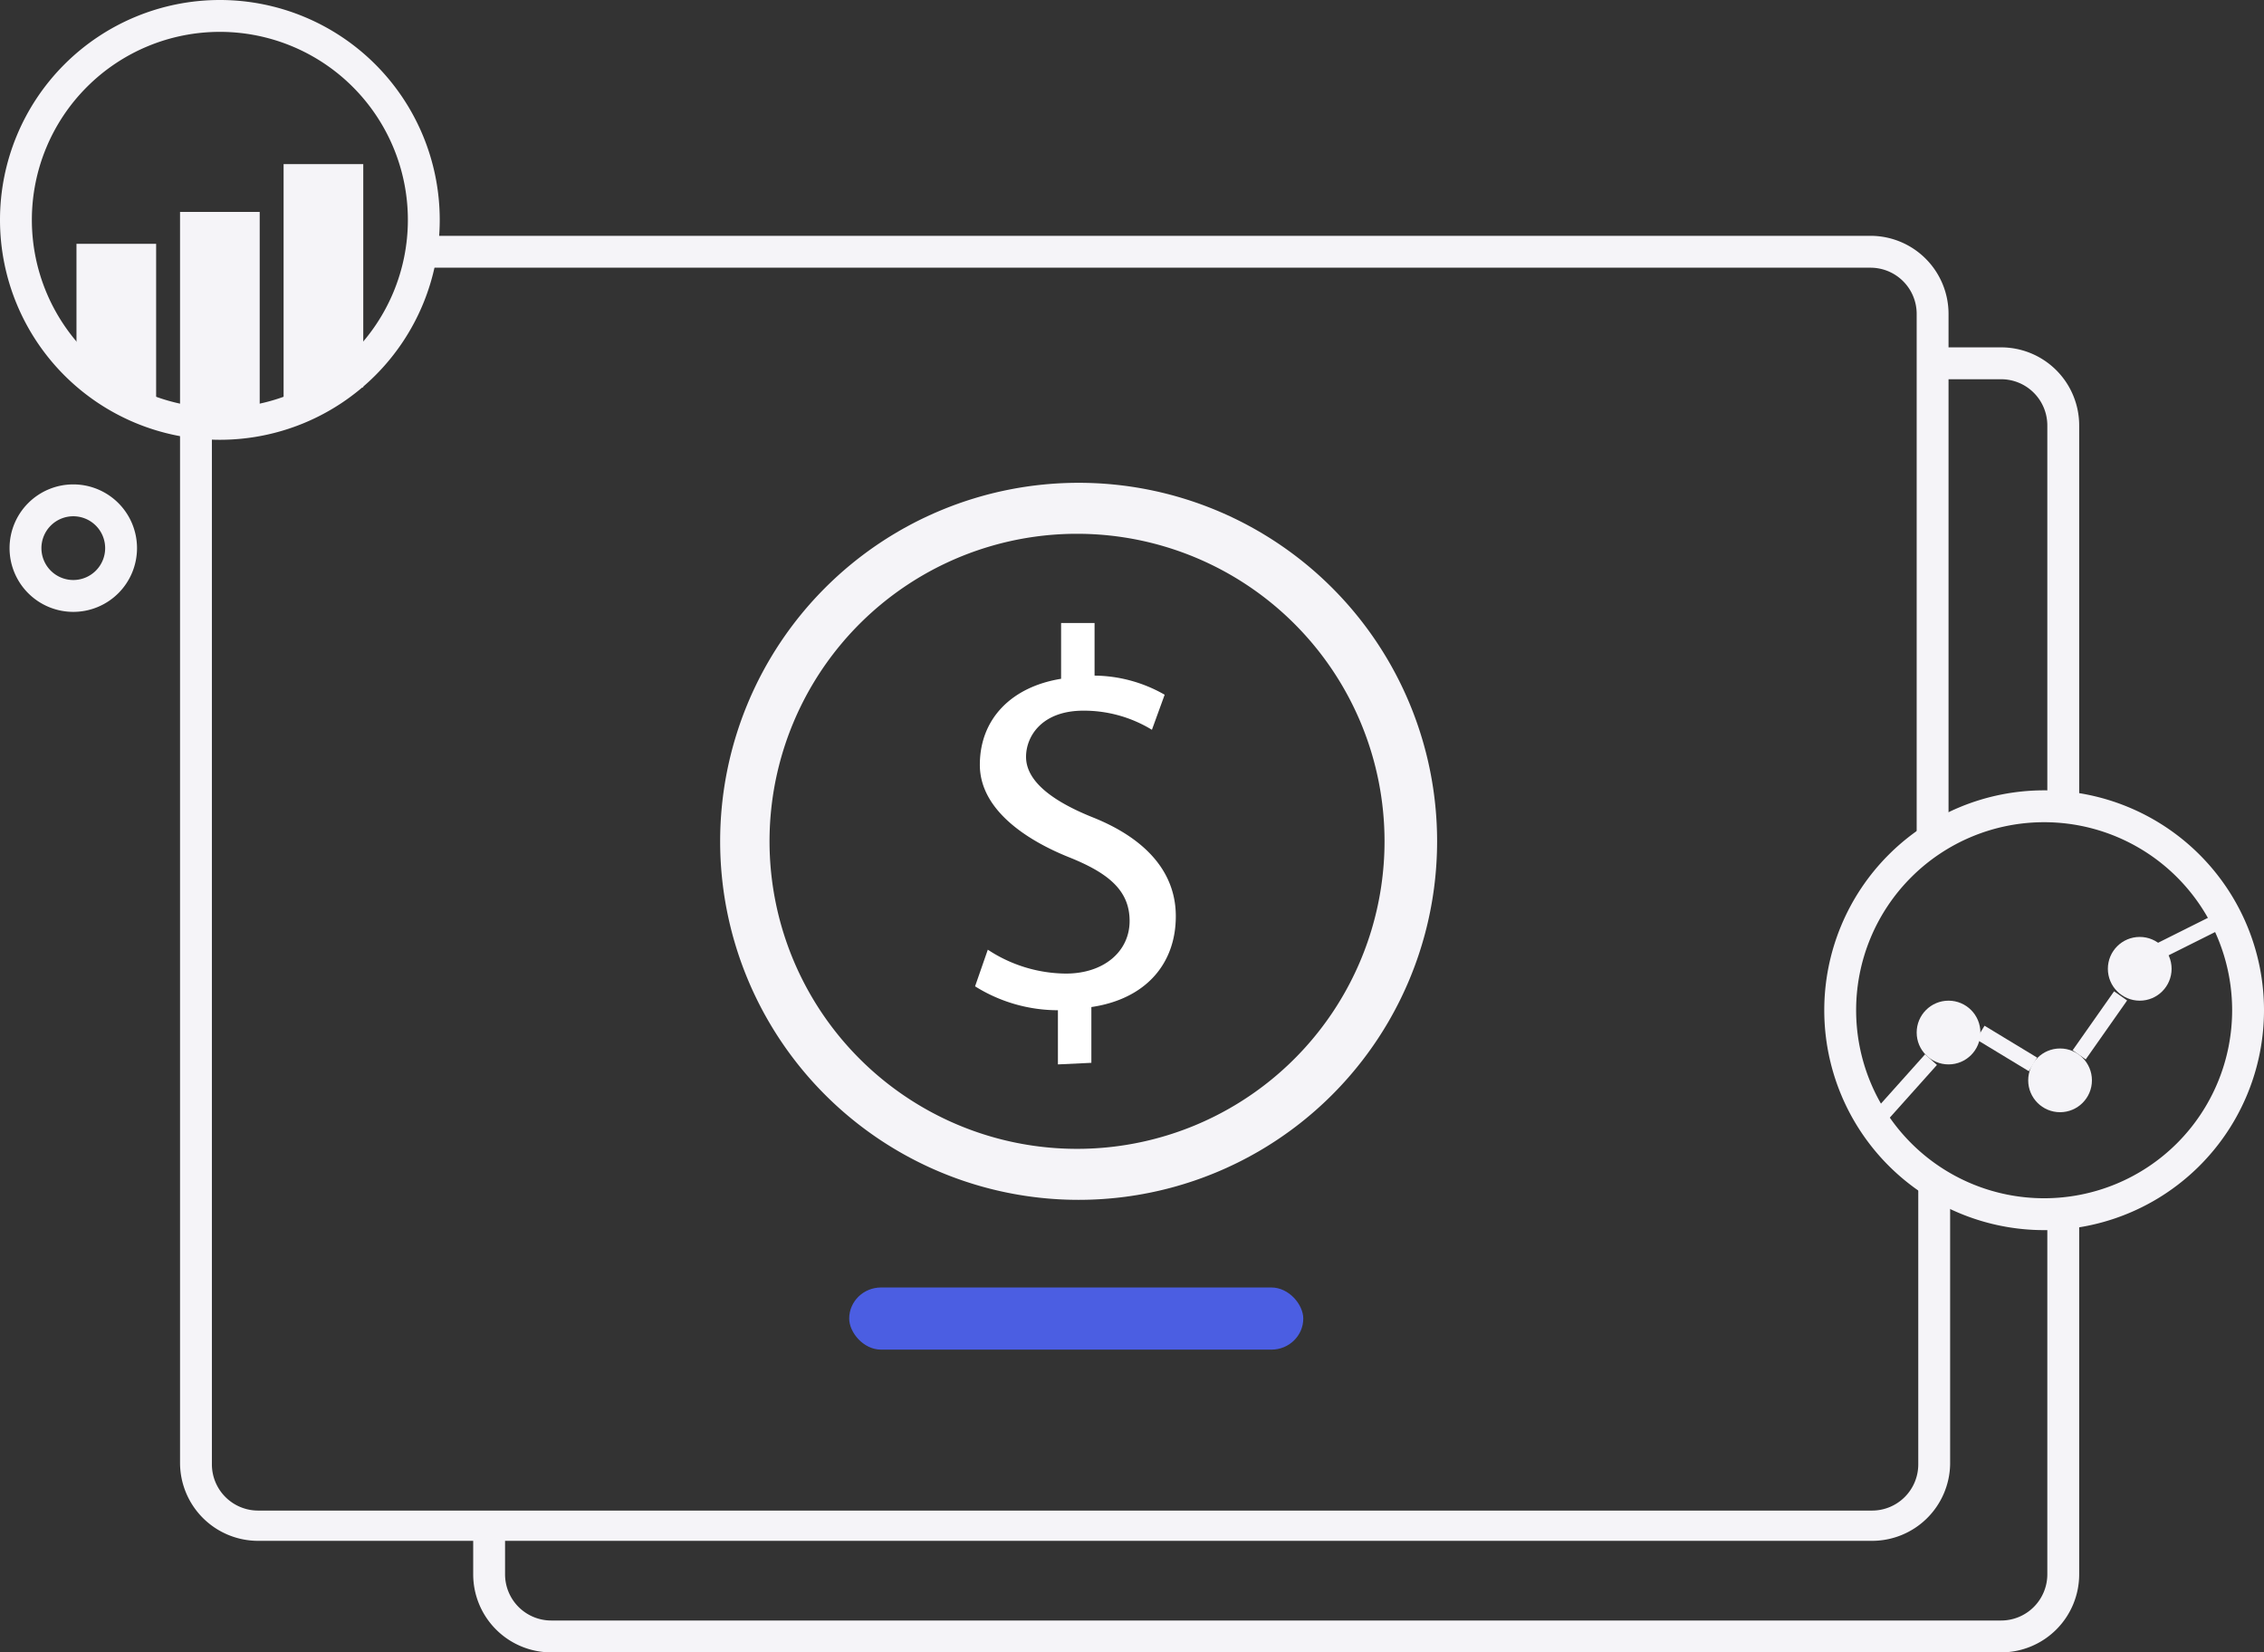
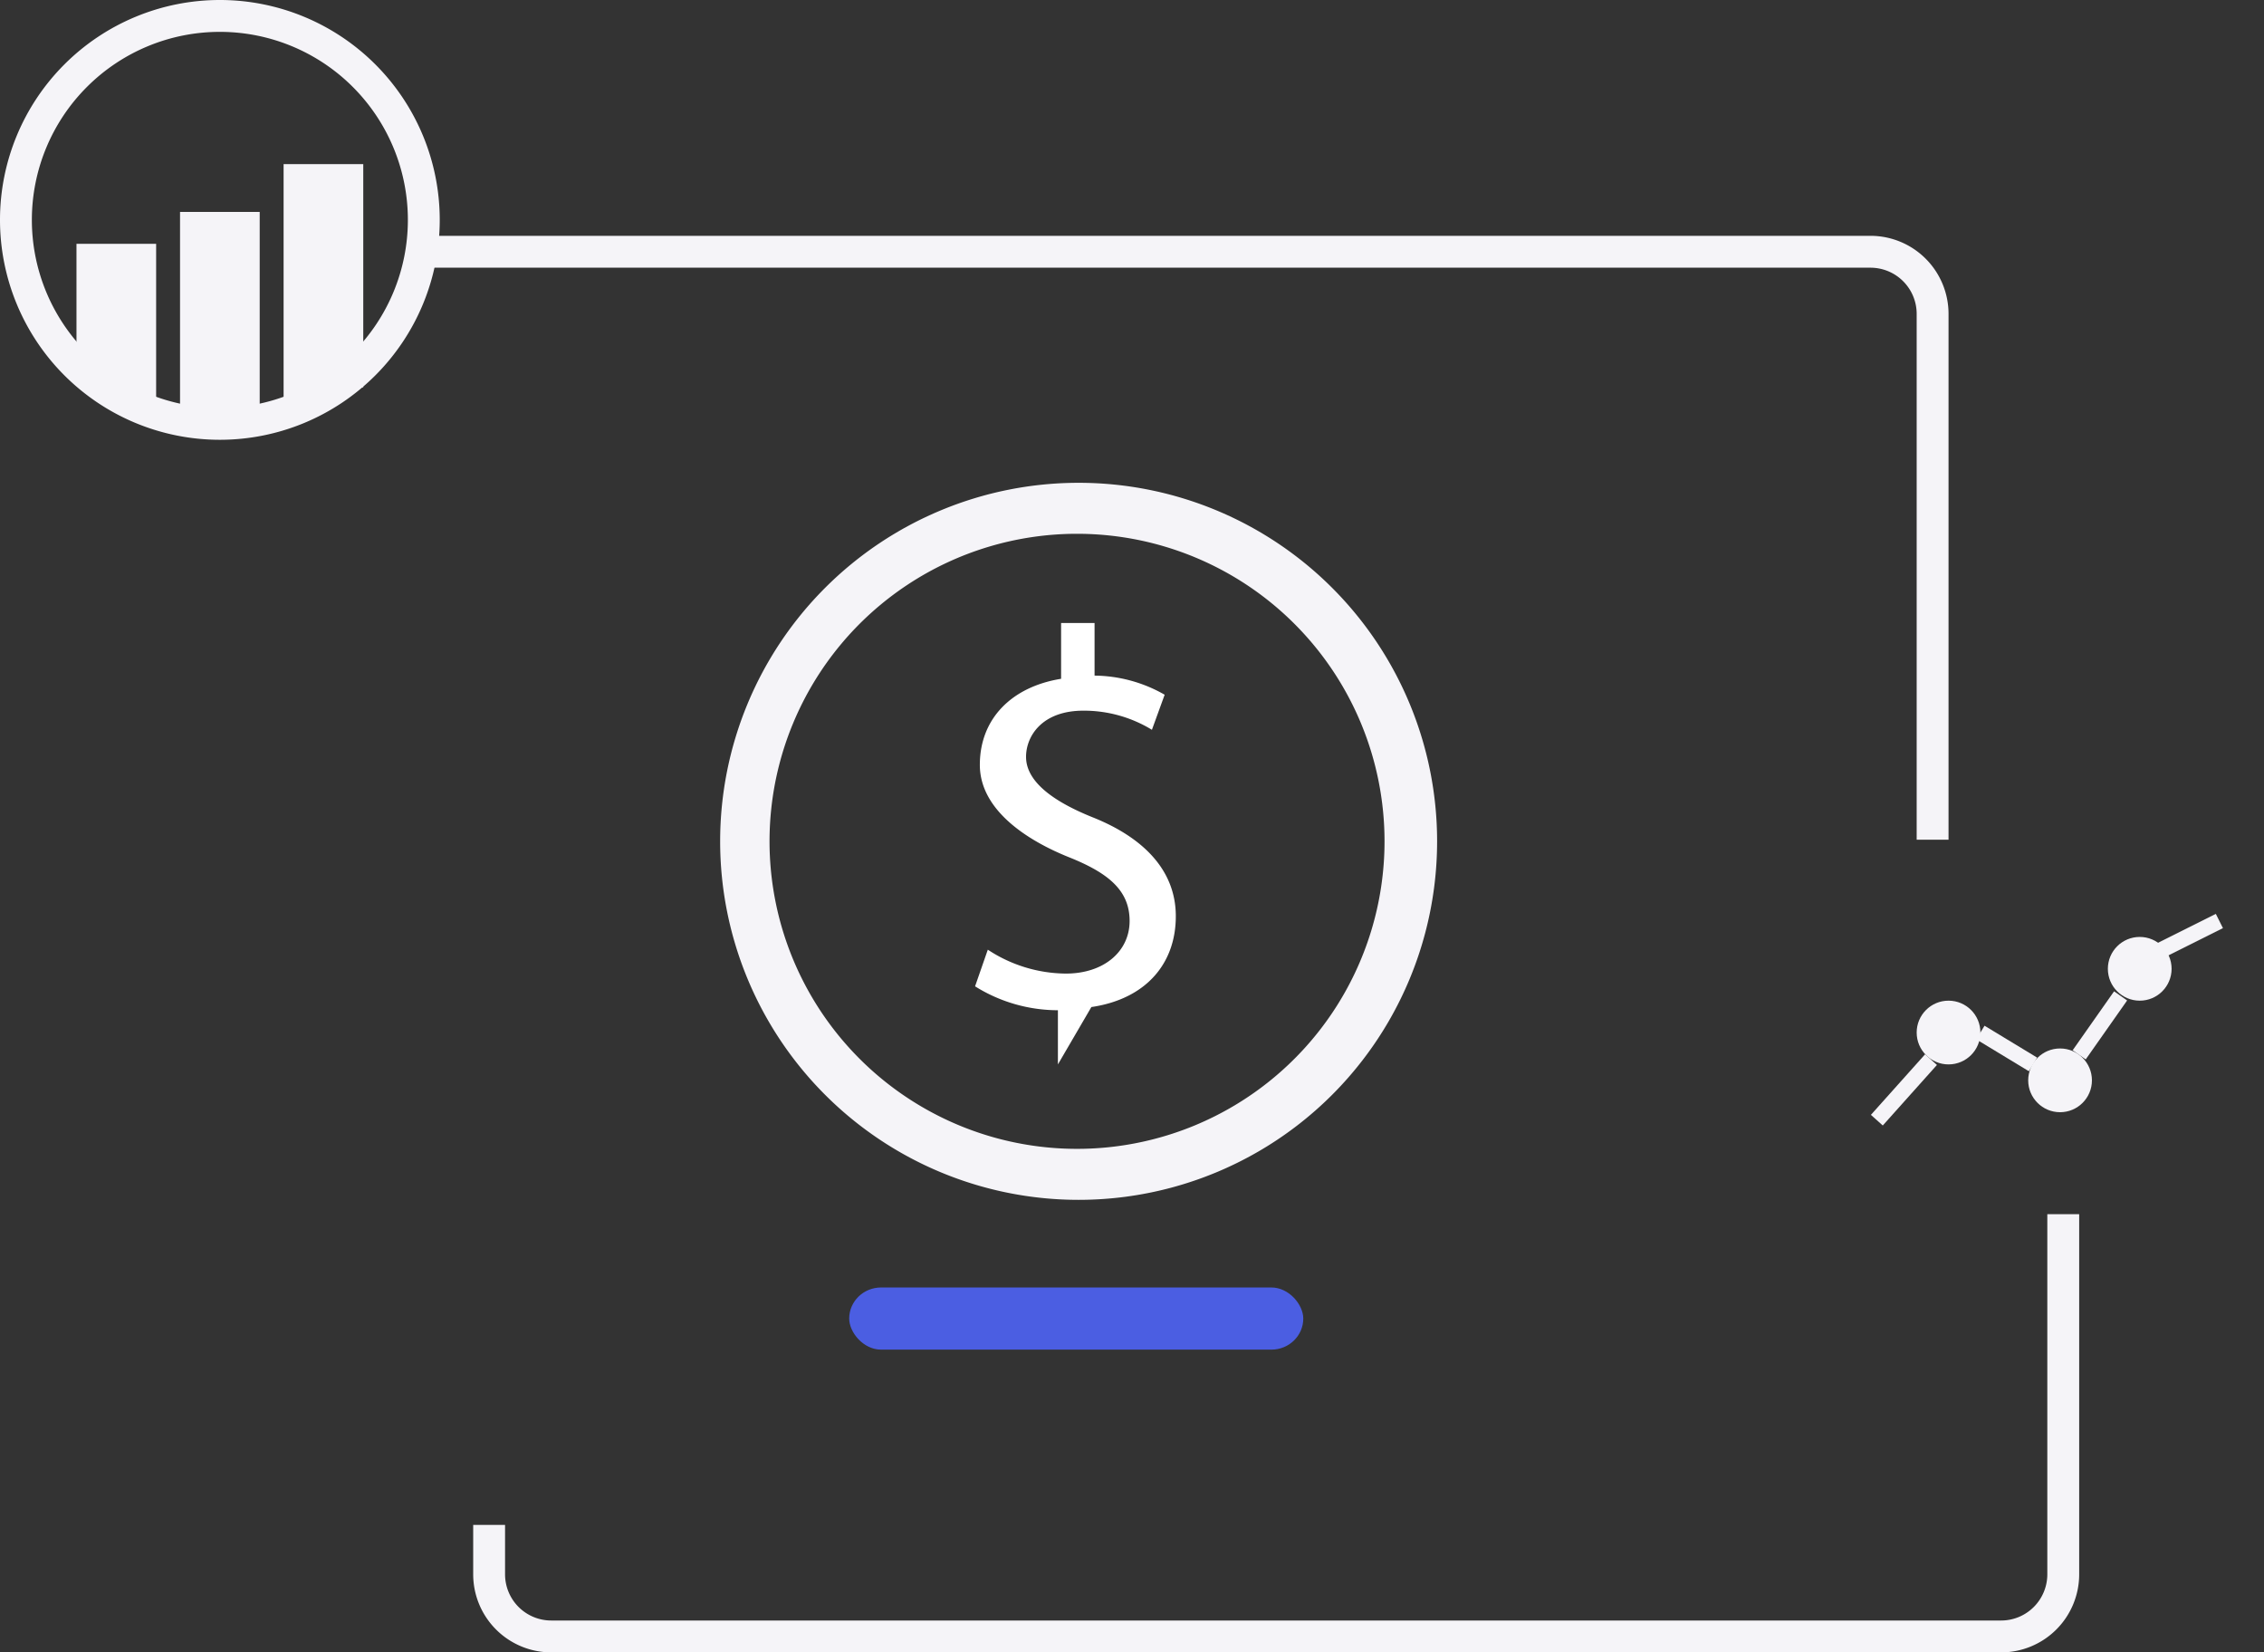
<svg xmlns="http://www.w3.org/2000/svg" viewBox="0 0 142.1 103.7">
  <rect x="0" y="0" width="142.1" height="103.7" fill="#333333" stroke="none" />
  <defs>
    <style>.a{fill:#f5f4f8;}.b{fill:#4b5ee2;}.c{fill:#fff;}.d{fill:none;stroke:#f5f4f8;stroke-miterlimit:10;}</style>
  </defs>
  <title>pay-boost-certification-icon</title>
  <polyline class="a" points="4.8 22.3 4.8 15.3 9.8 15.3 9.8 25.2" />
  <polyline class="a" points="11.3 26.3 11.3 13.3 16.3 13.3 16.3 26.3" />
  <polyline class="a" points="17.8 25.3 17.8 10.3 22.8 10.3 22.8 24.3" />
-   <path class="a" d="M117.5,96.7H16.2a4.9,4.9,0,0,1-4.9-4.9V26.5h2V91.9a2.9,2.9,0,0,0,2.9,2.9H117.5a2.9,2.9,0,0,0,2.9-2.9V74.2h2V91.9A4.9,4.9,0,0,1,117.5,96.7Z" />
  <path class="a" d="M122.3,52.7h-2v-33a2.9,2.9,0,0,0-2.9-2.9h-91v-2h91a4.9,4.9,0,0,1,4.9,4.9Z" />
  <path class="a" d="M125.6,103.7h-91a4.9,4.9,0,0,1-4.9-4.9V95.7h2v3.1a2.9,2.9,0,0,0,2.9,2.9h91a2.9,2.9,0,0,0,2.9-2.9V76.2h2V98.8A4.9,4.9,0,0,1,125.6,103.7Z" />
-   <path class="a" d="M130.5,50.7h-2v-24a2.9,2.9,0,0,0-2.9-2.9h-4.3v-2h4.3a4.9,4.9,0,0,1,4.9,4.9Z" />
  <rect class="b" x="53.3" y="80.8" width="28.5" height="3.9" rx="2" ry="2" />
  <path class="a" d="M13.8,27.6A13.8,13.8,0,1,1,27.6,13.8,13.8,13.8,0,0,1,13.8,27.6ZM13.8,2A11.8,11.8,0,1,0,25.6,13.8,11.8,11.8,0,0,0,13.8,2Z" />
  <path class="a" d="M67.7,75.3A22.5,22.5,0,1,1,90.2,52.8,22.5,22.5,0,0,1,67.7,75.3Zm0-41.8A19.3,19.3,0,1,0,86.9,52.8,19.3,19.3,0,0,0,67.7,33.5Z" />
-   <path class="a" d="M128.3,77.2a13.8,13.8,0,1,1,13.8-13.8A13.8,13.8,0,0,1,128.3,77.2Zm0-25.6a11.8,11.8,0,1,0,11.8,11.8A11.8,11.8,0,0,0,128.3,51.6Z" />
-   <path class="a" d="M4.6,38.4a4,4,0,1,1,4-4A4,4,0,0,1,4.6,38.4Zm0-6a2,2,0,1,0,2,2A2,2,0,0,0,4.6,32.4Z" />
-   <path class="c" d="M66.4,66.8V63.4a9.8,9.8,0,0,1-5.2-1.5l.8-2.3a9,9,0,0,0,4.9,1.5c2.4,0,4-1.4,4-3.3s-1.3-3-3.8-4-5.6-2.9-5.6-5.8,2-4.9,5.1-5.4V39.1h2.1v3.3a9,9,0,0,1,4.4,1.2l-.8,2.2A8.2,8.2,0,0,0,68,44.6c-2.6,0-3.6,1.6-3.6,2.9s1.2,2.6,4.2,3.8,5.2,3.2,5.2,6.2-1.9,5.2-5.3,5.7v3.5Z" />
+   <path class="c" d="M66.4,66.8V63.4a9.8,9.8,0,0,1-5.2-1.5l.8-2.3a9,9,0,0,0,4.9,1.5c2.4,0,4-1.4,4-3.3s-1.3-3-3.8-4-5.6-2.9-5.6-5.8,2-4.9,5.1-5.4V39.1h2.1v3.3a9,9,0,0,1,4.4,1.2l-.8,2.2A8.2,8.2,0,0,0,68,44.6c-2.6,0-3.6,1.6-3.6,2.9s1.2,2.6,4.2,3.8,5.2,3.2,5.2,6.2-1.9,5.2-5.3,5.7Z" />
  <line class="d" x1="121.2" y1="66.5" x2="117.8" y2="70.3" />
  <circle class="a" cx="122.3" cy="64.8" r="2" />
  <circle class="a" cx="129.3" cy="67.8" r="2" />
  <circle class="a" cx="134.3" cy="60.8" r="2" />
  <line class="d" x1="133.1" y1="62.5" x2="130.5" y2="66.2" />
  <line class="d" x1="127.6" y1="66.8" x2="124.3" y2="64.8" />
  <line class="d" x1="135.3" y1="59.8" x2="139.3" y2="57.8" />
</svg>